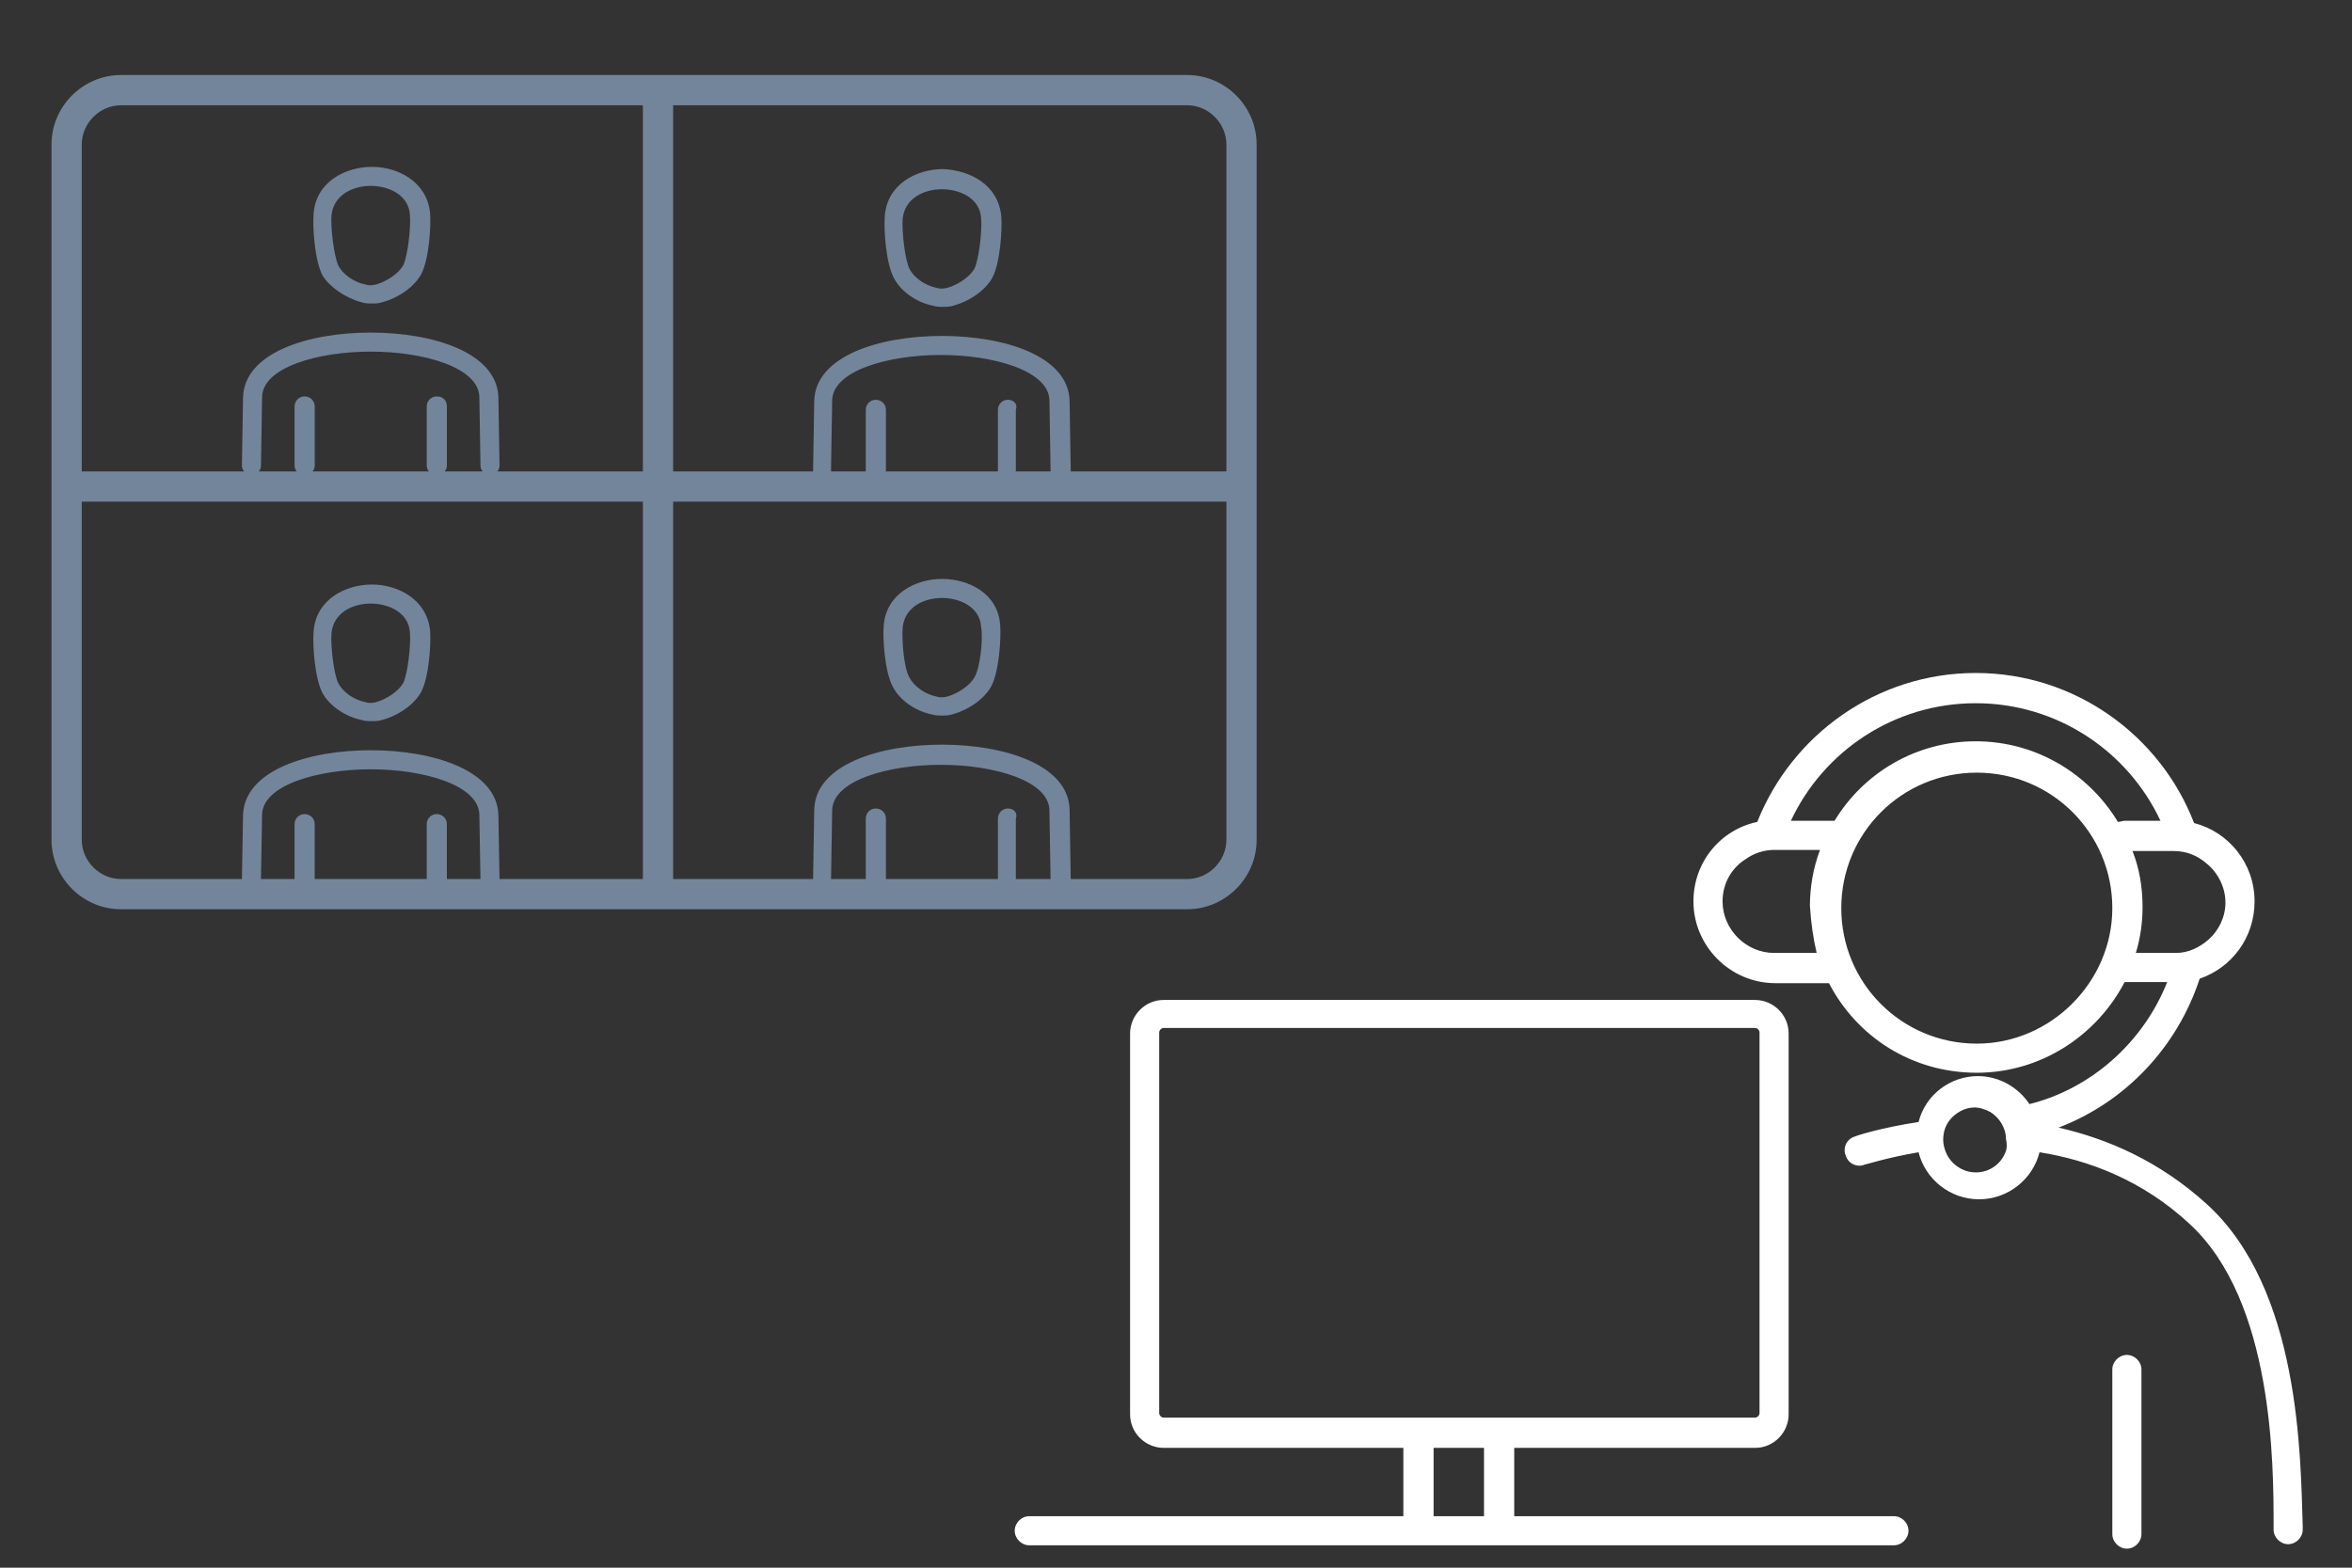
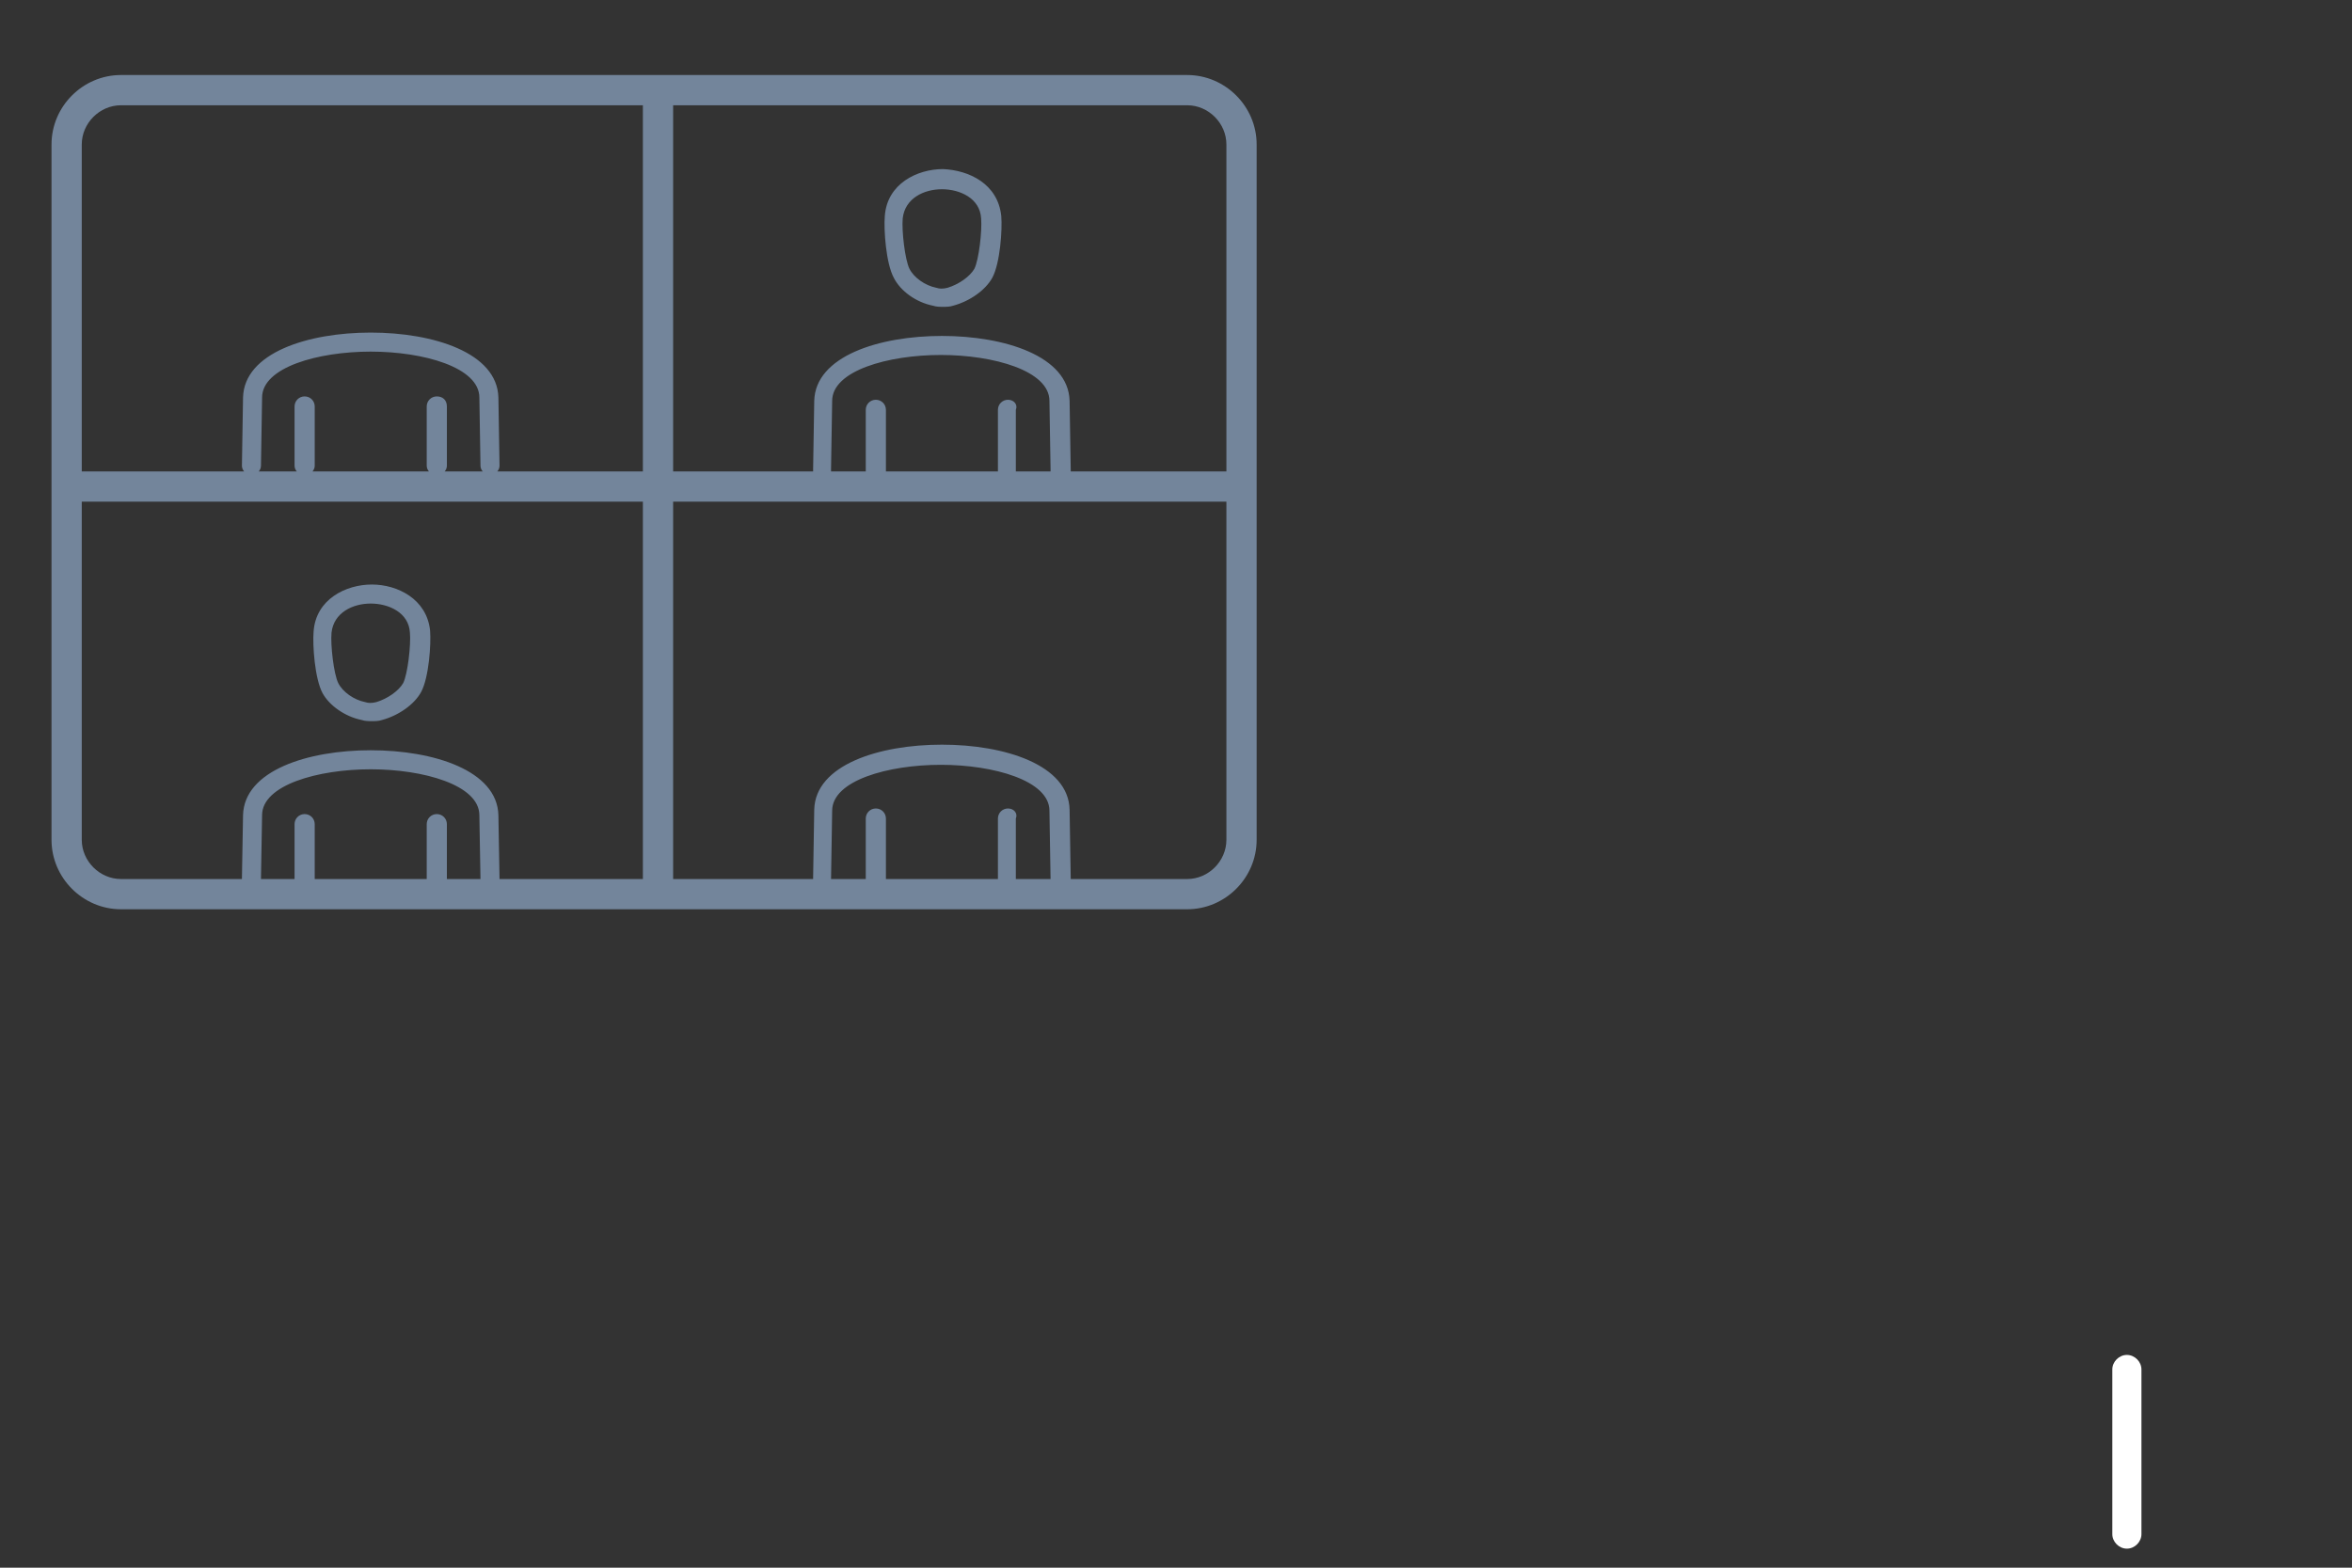
<svg xmlns="http://www.w3.org/2000/svg" version="1.1" id="レイヤー_1" x="0px" y="0px" width="210px" height="140px" viewBox="0 0 210 140" style="enable-background:new 0 0 210 140;" xml:space="preserve">
  <rect x="0" y="0" width="210" height="140" fill="#333333" stroke="none" />
  <style type="text/css">
	.st0{fill:#FFFFFF;}
	.st1{fill:#73859B;}
</style>
  <path class="st0" d="M189.9,121c-0.7,0-1.3,0.6-1.3,1.3v14.7c0,0.7,0.6,1.3,1.3,1.3s1.3-0.6,1.3-1.3v-14.7  C191.2,121.6,190.6,121,189.9,121z" />
-   <path class="st0" d="M169.1,135.4h-33.9v-6.1h21.5c1.7,0,3-1.4,3-3v-34c0-1.7-1.4-3-3-3h-52.8c-1.7,0-3,1.4-3,3v34c0,1.7,1.4,3,3,3  h21.4v6.1H91.9c-0.7,0-1.3,0.6-1.3,1.3s0.6,1.3,1.3,1.3h77.2c0.7,0,1.3-0.6,1.3-1.3S169.8,135.4,169.1,135.4z M103.5,126.2v-34  c0-0.2,0.2-0.4,0.4-0.4h52.8c0.2,0,0.4,0.2,0.4,0.4v34c0,0.2-0.2,0.4-0.4,0.4h-52.8C103.7,126.6,103.5,126.4,103.5,126.2z   M128,129.3h4.5v6.1H128V129.3z" />
-   <path class="st0" d="M197,107.5c-4.2-3.8-8.8-5.8-13.2-6.8c6-2.3,10.6-7.2,12.6-13.3c2.9-1,4.9-3.7,4.9-6.9c0-3.4-2.3-6.2-5.4-7  c-3-7.8-10.6-13.4-19.5-13.4c-8.8,0-16.4,5.5-19.5,13.3c-3.3,0.7-5.7,3.6-5.7,7.1c0,4,3.3,7.3,7.3,7.3l4.8,0c2.5,4.8,7.4,8,13.2,8  c5.7,0,10.7-3.3,13.2-8.1c0,0,0.1,0,0.1,0l3.7,0c-2.1,5.3-6.7,9.5-12.3,10.9c-1-1.5-2.7-2.5-4.6-2.5c-2.5,0-4.7,1.7-5.3,4.1  c-3.3,0.5-5.5,1.2-5.7,1.3c-0.7,0.2-1.1,1-0.8,1.7c0.2,0.7,1,1.1,1.7,0.8c0.1,0,1.9-0.6,4.8-1.1c0.6,2.4,2.8,4.2,5.4,4.2  c2.6,0,4.8-1.8,5.4-4.2c4.4,0.7,9.2,2.5,13.4,6.4c7.5,6.9,7.5,21.5,7.5,27v0.3c0,0.7,0.6,1.3,1.3,1.3s1.3-0.6,1.3-1.3v-0.3  C205.4,130.1,205.4,115.1,197,107.5z M162.2,85.1l-3.8,0c-2.5,0-4.6-2.1-4.6-4.6c0-1.6,0.8-3,2.1-3.8c0.7-0.5,1.6-0.8,2.5-0.8h0.4  h3.7c-0.6,1.6-0.9,3.3-0.9,5C161.7,82.5,161.9,83.8,162.2,85.1z M176.5,93.2c-6.7,0-12.1-5.4-12.1-12.1c0-6.7,5.4-12.1,12.1-12.1  s12.1,5.4,12.1,12.1C188.6,87.7,183.1,93.2,176.5,93.2z M189.1,73.4c-2.6-4.3-7.3-7.2-12.7-7.2c-5.3,0-10,2.8-12.6,7.1  c0,0-0.1,0-0.1,0h-3.8c2.9-6.2,9.2-10.5,16.5-10.5s13.6,4.3,16.5,10.5h-3.2C189.5,73.3,189.3,73.4,189.1,73.4z M190.7,85.1  c0.4-1.3,0.6-2.7,0.6-4.1c0-1.8-0.3-3.5-0.9-5h3.6h0.1c1.1,0,2.1,0.4,2.9,1.1c1,0.8,1.7,2.1,1.7,3.5c0,1.3-0.6,2.5-1.5,3.3  c-0.8,0.7-1.8,1.2-2.9,1.2c-0.1,0-0.1,0-0.2,0L190.7,85.1z M179.1,102.8c-0.4,1.1-1.4,1.9-2.7,1.9c-1.2,0-2.3-0.8-2.7-1.9  c-0.1-0.3-0.2-0.6-0.2-1c0-0.7,0.2-1.3,0.6-1.8c0.5-0.6,1.3-1.1,2.2-1.1c0.5,0,1,0.2,1.4,0.4c0.8,0.5,1.4,1.4,1.4,2.4  C179.2,102.1,179.2,102.5,179.1,102.8z" />
  <path class="st1" d="M106,6.7H10.8c-3.4,0-6.2,2.8-6.2,6.2V75c0,3.4,2.8,6.2,6.2,6.2H106c3.4,0,6.2-2.8,6.2-6.2V12.9  C112.2,9.5,109.4,6.7,106,6.7z M109.5,12.9v29.2H95.6c0-0.1,0-0.1,0-0.2l-0.1-6.1c-0.1-4-5.8-5.8-11.4-5.8c0,0,0,0,0,0  c-5.6,0-11.3,1.8-11.4,5.8l-0.1,6.1c0,0.1,0,0.1,0,0.2H60.1V9.4H106C107.9,9.4,109.5,11,109.5,12.9z M90,35.7  c-0.5,0-0.9,0.4-0.9,0.9v5.3c0,0.1,0,0.1,0,0.2H79.1c0-0.1,0-0.1,0-0.2v-5.3c0-0.5-0.4-0.9-0.9-0.9s-0.9,0.4-0.9,0.9v5.3  c0,0.1,0,0.1,0,0.2h-3.1c0-0.1,0-0.1,0-0.2l0.1-6.1c0-2.7,5-4.1,9.7-4.1c0,0,0,0,0,0c4.7,0,9.7,1.4,9.7,4.1l0.1,6.1  c0,0.1,0,0.1,0,0.2h-3.1c0-0.1,0-0.1,0-0.2v-5.3C90.9,36.1,90.5,35.7,90,35.7z M10.8,9.4h46.6v32.7h-13c0.1-0.1,0.2-0.3,0.2-0.5  l-0.1-6.1c-0.1-4-5.8-5.8-11.4-5.8c0,0,0,0,0,0c-5.6,0-11.3,1.8-11.4,5.8l-0.1,6.1c0,0.2,0.1,0.4,0.2,0.5H7.3V12.9  C7.3,11,8.9,9.4,10.8,9.4z M39,35.4c-0.5,0-0.9,0.4-0.9,0.9v5.3c0,0.2,0.1,0.4,0.2,0.5H27.9c0.1-0.1,0.2-0.3,0.2-0.5v-5.3  c0-0.5-0.4-0.9-0.9-0.9s-0.9,0.4-0.9,0.9v5.3c0,0.2,0.1,0.4,0.2,0.5h-3.4c0.1-0.1,0.2-0.3,0.2-0.5l0.1-6.1c0-2.7,5-4.1,9.7-4.1  c0,0,0,0,0,0c4.7,0,9.7,1.4,9.7,4.1l0.1,6.1c0,0.2,0.1,0.4,0.2,0.5h-3.4c0.1-0.1,0.2-0.3,0.2-0.5v-5.3C39.9,35.7,39.5,35.4,39,35.4z   M7.3,75V44.8h50.1v33.7H44.6l-0.1-5.7c-0.1-4-5.8-5.8-11.4-5.8c0,0,0,0,0,0c-5.6,0-11.3,1.8-11.4,5.8l-0.1,5.7H10.8  C8.9,78.5,7.3,76.9,7.3,75z M39,72.7c-0.5,0-0.9,0.4-0.9,0.9v4.9H28.1v-4.9c0-0.5-0.4-0.9-0.9-0.9s-0.9,0.4-0.9,0.9v4.9h-3l0.1-5.7  c0-2.7,5-4.1,9.7-4.1c0,0,0,0,0,0c4.7,0,9.7,1.4,9.7,4.1l0.1,5.7h-3v-4.9C39.9,73.1,39.5,72.7,39,72.7z M90,72.2  c-0.5,0-0.9,0.4-0.9,0.9v5.3c0,0,0,0,0,0.1H79.1c0,0,0,0,0-0.1v-5.3c0-0.5-0.4-0.9-0.9-0.9s-0.9,0.4-0.9,0.9v5.3c0,0,0,0,0,0.1h-3.1  c0,0,0,0,0,0l0.1-6.1c0-2.7,5-4.1,9.7-4.1c0,0,0,0,0,0c4.7,0,9.7,1.4,9.7,4.1l0.1,6.1c0,0,0,0,0,0h-3.1c0,0,0,0,0-0.1v-5.3  C90.9,72.6,90.5,72.2,90,72.2z M106,78.5H95.6c0,0,0,0,0-0.1l-0.1-6.1c-0.1-4-5.8-5.8-11.4-5.8c0,0,0,0,0,0  c-5.6,0-11.3,1.8-11.4,5.8l-0.1,6.1c0,0,0,0,0,0.1H60.1V44.8h49.4V75C109.5,76.9,107.9,78.5,106,78.5z" />
  <path class="st1" d="M32.3,64.3c0.3,0.1,0.6,0.1,0.9,0.1c0.3,0,0.6,0,0.9-0.1c1.5-0.4,2.9-1.4,3.5-2.5c0.7-1.3,0.9-4.3,0.8-5.5  c-0.3-2.8-2.9-4.1-5.2-4.1c0,0,0,0,0,0c-2.3,0-5,1.3-5.2,4.2c-0.1,1.2,0.1,4.2,0.8,5.5C29.4,63,30.8,64,32.3,64.3z M29.6,56.5  c0.2-1.8,1.9-2.6,3.5-2.6c0,0,0,0,0,0c1.6,0,3.4,0.8,3.5,2.6v0c0.1,1.1-0.2,3.7-0.6,4.5c-0.4,0.7-1.4,1.4-2.4,1.7  c-0.4,0.1-0.7,0.1-1,0c-1-0.2-2-0.9-2.4-1.7C29.8,60.2,29.5,57.6,29.6,56.5z" />
-   <path class="st1" d="M32.3,27c0.3,0.1,0.6,0.1,0.9,0.1c0.3,0,0.6,0,0.9-0.1c1.5-0.4,2.9-1.4,3.5-2.5c0.7-1.3,0.9-4.3,0.8-5.5  c-0.3-2.8-2.9-4.1-5.2-4.1c0,0,0,0,0,0c-2.3,0-5,1.3-5.2,4.2c-0.1,1.2,0.1,4.2,0.8,5.5C29.4,25.6,30.8,26.6,32.3,27z M29.6,19.2  c0.2-1.8,1.9-2.6,3.5-2.6c0,0,0,0,0,0c1.6,0,3.4,0.8,3.5,2.6v0c0.1,1.1-0.2,3.7-0.6,4.5c-0.4,0.7-1.4,1.4-2.4,1.7  c-0.4,0.1-0.7,0.1-1,0c-1-0.2-2-0.9-2.4-1.7C29.8,22.8,29.5,20.2,29.6,19.2z" />
-   <path class="st1" d="M84.1,51.7C84.1,51.7,84.1,51.7,84.1,51.7c-2.3,0-5,1.3-5.2,4.2C78.8,57,79,60,79.7,61.3c0.6,1.2,2,2.2,3.5,2.5  c0.3,0.1,0.6,0.1,0.9,0.1c0.3,0,0.6,0,0.9-0.1c1.5-0.4,2.9-1.4,3.5-2.5c0.7-1.3,0.9-4.3,0.8-5.5C89.1,53,86.5,51.7,84.1,51.7z   M87,60.5c-0.4,0.7-1.4,1.4-2.4,1.7c-0.4,0.1-0.7,0.1-1,0c-1-0.2-2-0.9-2.4-1.7c-0.5-0.8-0.7-3.4-0.6-4.5c0.2-1.8,1.9-2.6,3.5-2.6  c0,0,0,0,0,0c1.6,0,3.4,0.8,3.5,2.6v0C87.8,57.1,87.5,59.7,87,60.5z" />
  <path class="st1" d="M83.3,27.3c0.3,0.1,0.6,0.1,0.9,0.1c0.3,0,0.6,0,0.9-0.1c1.5-0.4,2.9-1.4,3.5-2.5c0.7-1.3,0.9-4.3,0.8-5.5  c-0.3-2.9-2.9-4.1-5.2-4.2c0,0,0,0,0,0c-2.3,0-5,1.3-5.2,4.2c-0.1,1.2,0.1,4.2,0.8,5.5C80.4,26,81.8,27,83.3,27.3z M80.6,19.5  c0.2-1.8,1.9-2.6,3.5-2.6c0,0,0,0,0,0c1.6,0,3.4,0.8,3.5,2.6v0c0.1,1.1-0.2,3.7-0.6,4.5c-0.4,0.7-1.4,1.4-2.4,1.7  c-0.4,0.1-0.7,0.1-1,0c-1-0.2-2-0.9-2.4-1.7C80.8,23.2,80.5,20.6,80.6,19.5z" />
</svg>